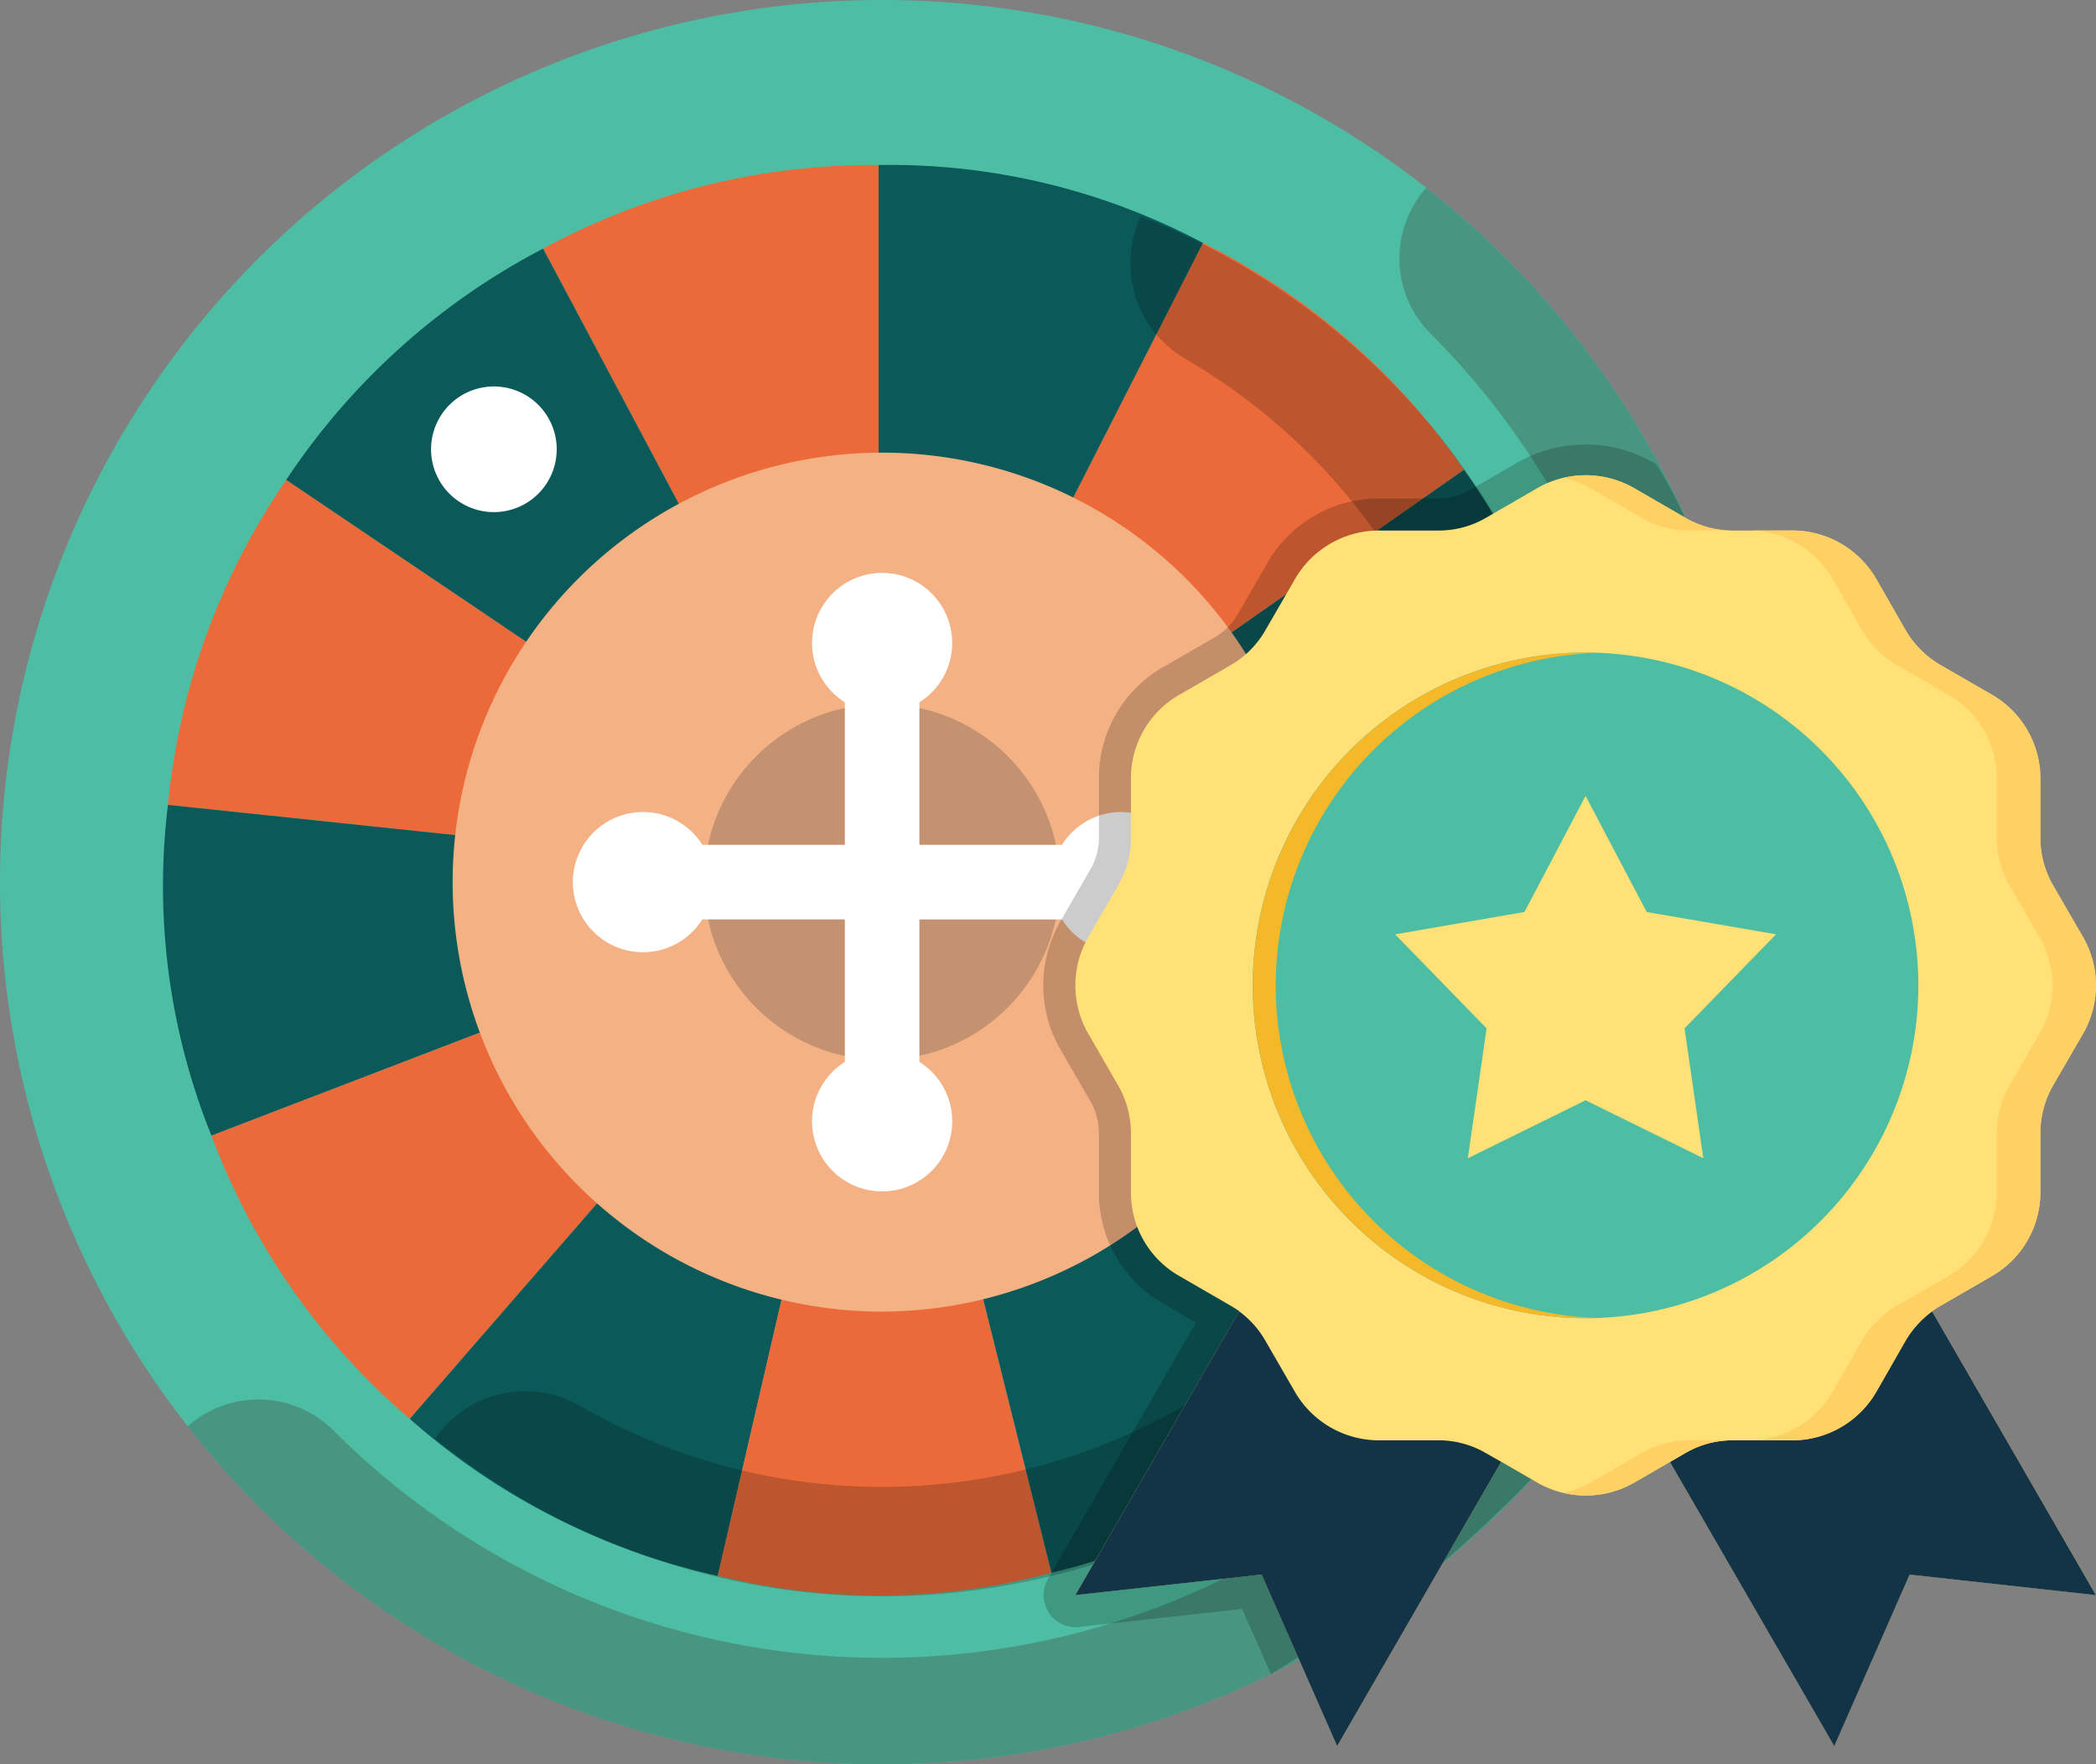
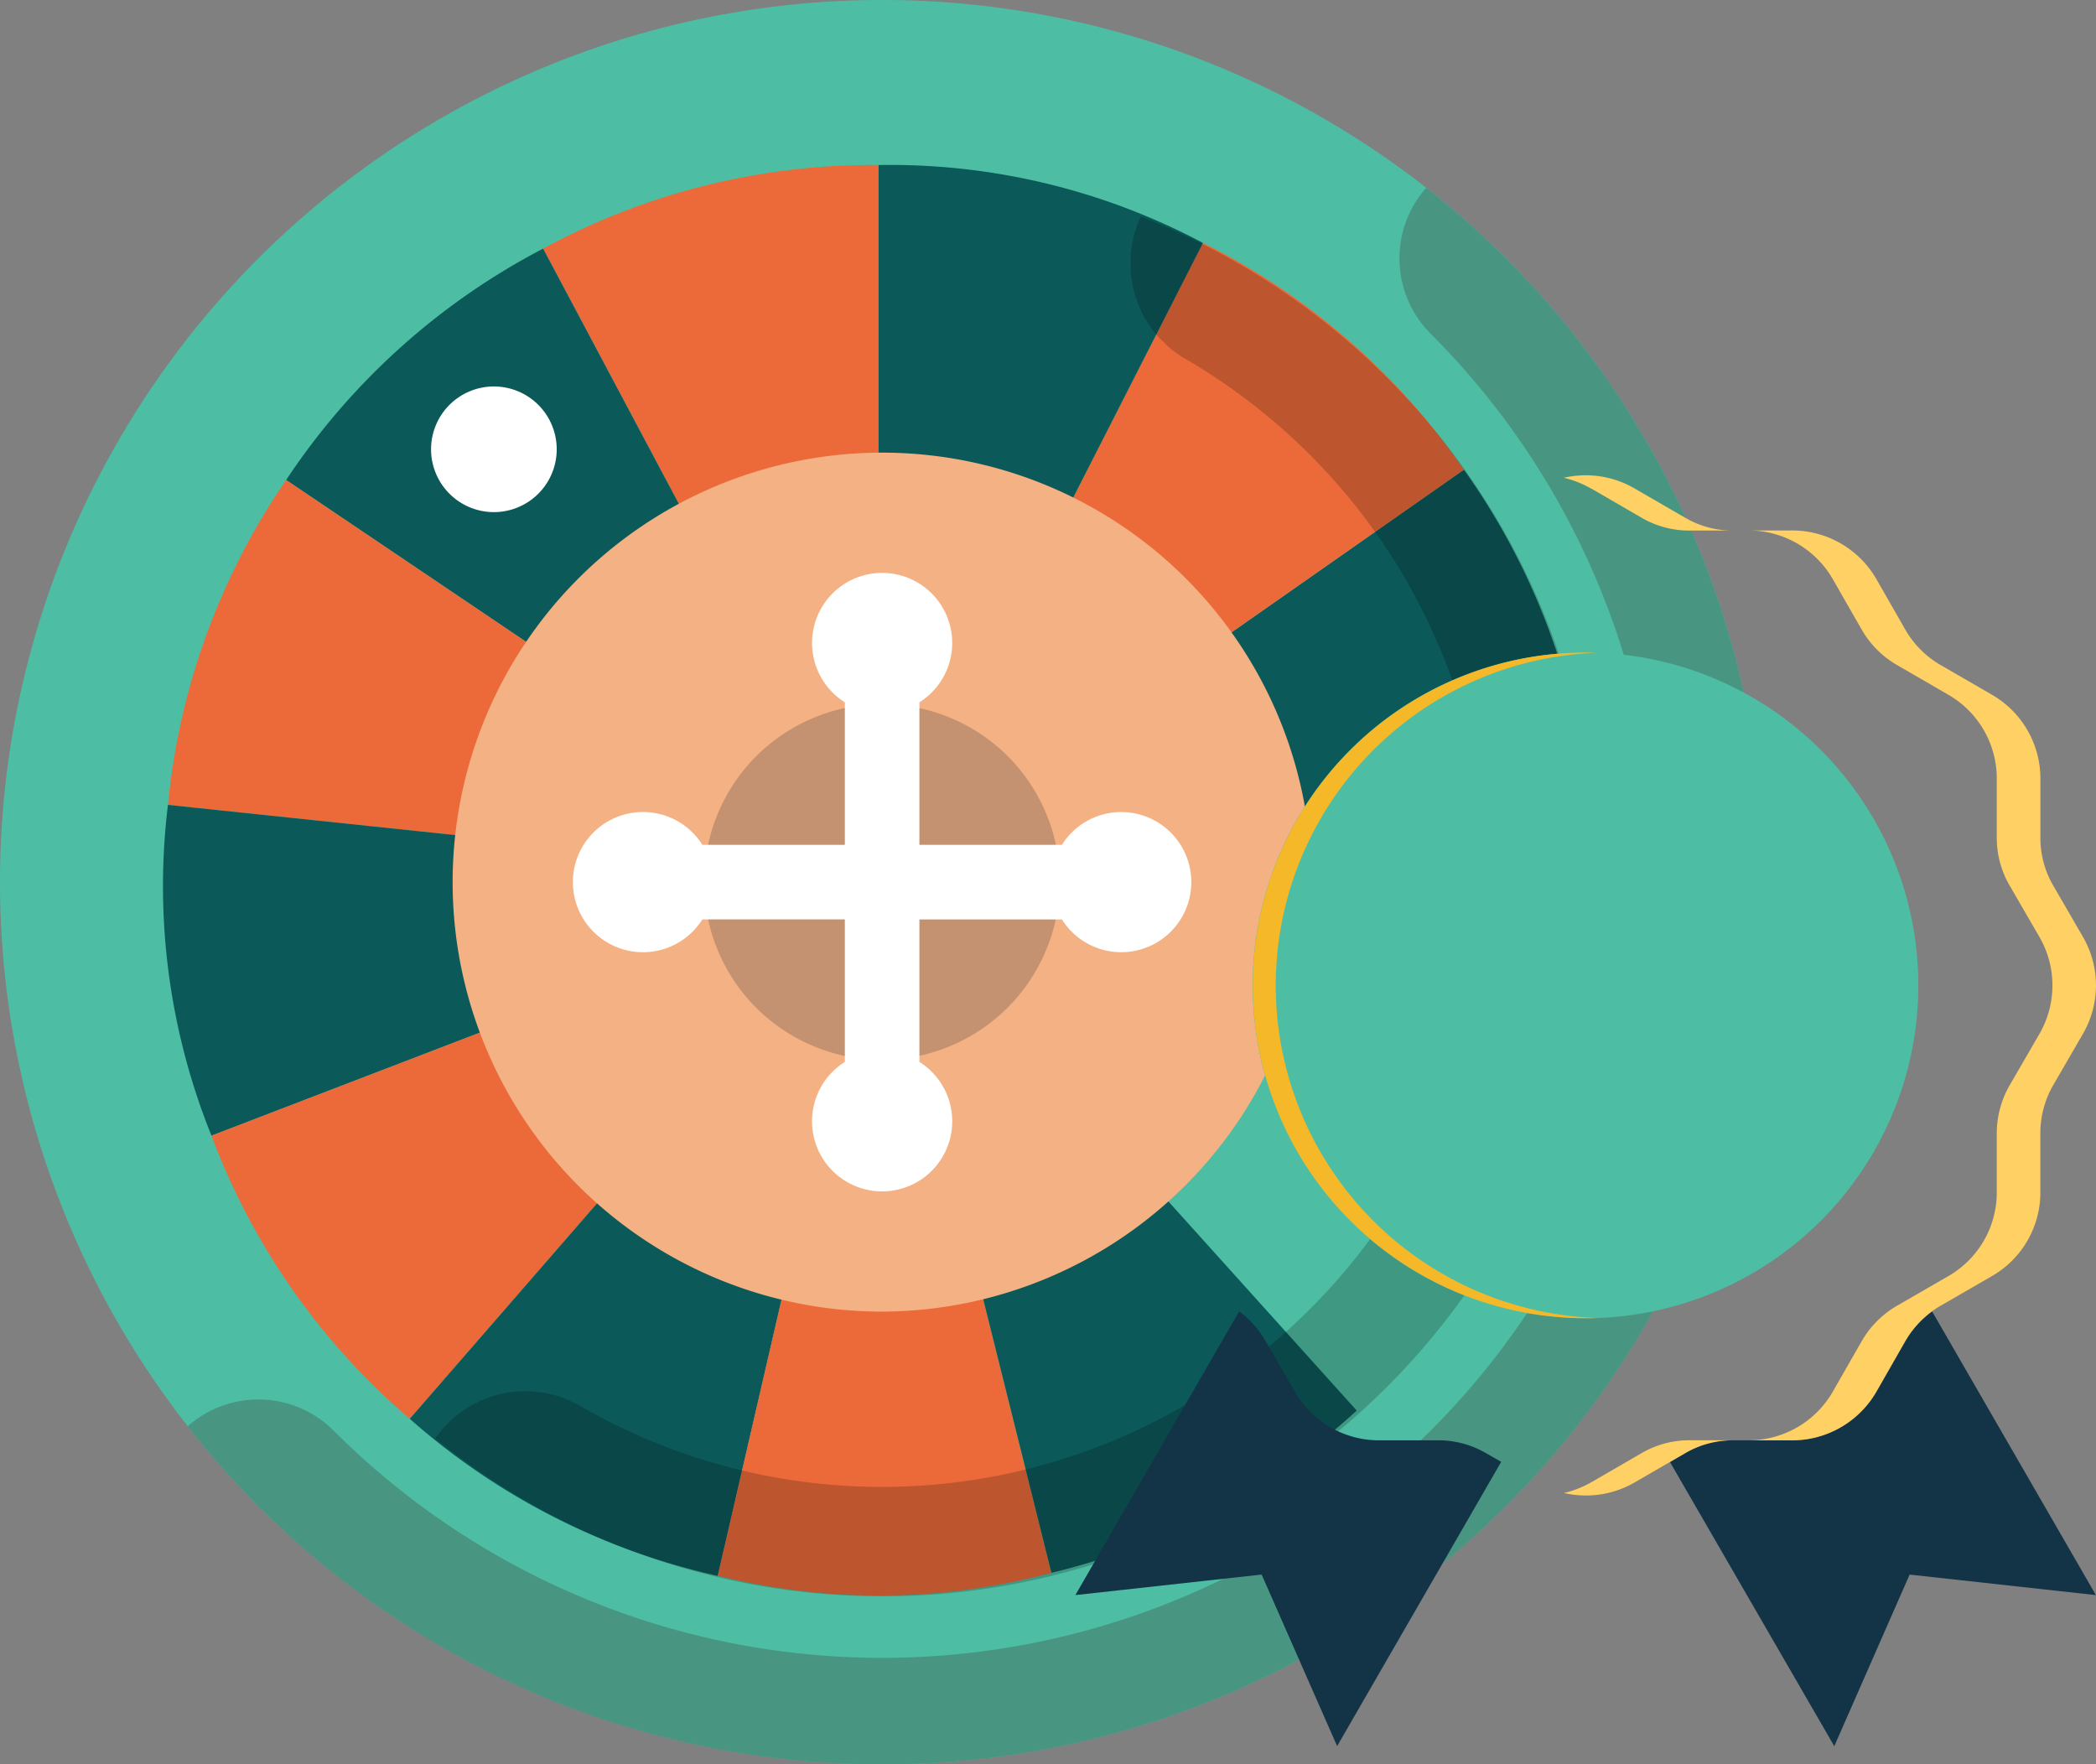
<svg xmlns="http://www.w3.org/2000/svg" id="Group_41552" data-name="Group 41552" width="68.191" height="57.398" viewBox="0 0 68.191 57.398">
  <rect x="0" y="0" width="68.191" height="57.398" fill="#808080" stroke="none" />
  <defs>
    <clipPath id="clip-path">
      <rect id="Rectangle_11320" data-name="Rectangle 11320" width="68.191" height="57.399" fill="none" />
    </clipPath>
    <clipPath id="clip-path-2">
      <rect id="Rectangle_11319" data-name="Rectangle 11319" width="68.192" height="57.399" fill="none" />
    </clipPath>
    <clipPath id="clip-path-3">
      <rect id="Rectangle_11317" data-name="Rectangle 11317" width="37.779" height="44.892" fill="none" />
    </clipPath>
    <clipPath id="clip-path-4">
-       <rect id="Rectangle_11318" data-name="Rectangle 11318" width="29.243" height="40.011" fill="none" />
-     </clipPath>
+       </clipPath>
  </defs>
  <g id="Group_41551" data-name="Group 41551" clip-path="url(#clip-path)">
    <g id="Group_41550" data-name="Group 41550" transform="translate(0 0)">
      <g id="Group_41549" data-name="Group 41549" clip-path="url(#clip-path-2)">
        <path id="Path_22738" data-name="Path 22738" d="M28.7,0A28.7,28.7,0,1,1,0,28.7,28.7,28.7,0,0,1,28.7,0" transform="translate(0 0)" fill="#4dbea3" />
        <path id="Path_22739" data-name="Path 22739" d="M27,55.7A28.7,28.7,0,0,0,44.7,4.407a3.463,3.463,0,0,0,.143,4.747A25.235,25.235,0,0,1,9.154,44.842,3.463,3.463,0,0,0,4.407,44.7,28.647,28.647,0,0,0,27,55.7" transform="translate(1.701 1.702)" fill="#489681" />
-         <path id="Path_22740" data-name="Path 22740" d="M23.662,27.12,12.748,6.594A22.47,22.47,0,0,1,23.662,3.873Z" transform="translate(4.921 1.496)" fill="#ec6a3a" />
+         <path id="Path_22740" data-name="Path 22740" d="M23.662,27.12,12.748,6.594A22.47,22.47,0,0,1,23.662,3.873" transform="translate(4.921 1.496)" fill="#ec6a3a" />
        <path id="Path_22741" data-name="Path 22741" d="M25.99,26.362l-19.273-13a22.485,22.485,0,0,1,8.359-7.526Z" transform="translate(2.593 2.253)" fill="#0c595a" />
        <path id="Path_22742" data-name="Path 22742" d="M27.061,24.266,3.942,21.836a22.474,22.474,0,0,1,3.846-10.57Z" transform="translate(1.522 4.35)" fill="#ec6a3a" />
        <path id="Path_22743" data-name="Path 22743" d="M27.1,21.322,5.4,29.653A21.691,21.691,0,0,1,3.984,18.892Z" transform="translate(1.48 7.294)" fill="#0c595a" />
        <path id="Path_22744" data-name="Path 22744" d="M26.667,20.645,11.416,38.19a22.469,22.469,0,0,1-6.452-9.213Z" transform="translate(1.916 7.97)" fill="#ec6a3a" />
        <path id="Path_22745" data-name="Path 22745" d="M24.87,20.645,19.64,43.3A22.464,22.464,0,0,1,9.619,38.19Z" transform="translate(3.713 7.97)" fill="#0c595a" />
        <path id="Path_22746" data-name="Path 22746" d="M22.079,20.645,27.7,43.2a21.681,21.681,0,0,1-10.854.094Z" transform="translate(6.504 7.97)" fill="#ec6a3a" />
        <path id="Path_22747" data-name="Path 22747" d="M20.622,20.645,36.178,37.921A22.475,22.475,0,0,1,26.247,43.2Z" transform="translate(7.961 7.97)" fill="#0c595a" />
-         <path id="Path_22748" data-name="Path 22748" d="M20.622,20.645,42.466,28.6a22.46,22.46,0,0,1-6.288,9.325Z" transform="translate(7.961 7.97)" fill="#ec6a3a" />
        <path id="Path_22749" data-name="Path 22749" d="M20.622,21.434,43.7,18.6a21.667,21.667,0,0,1-1.229,10.783Z" transform="translate(7.961 7.181)" fill="#4fe267" />
        <path id="Path_22750" data-name="Path 22750" d="M20.622,24.359,39.665,11.025a22.473,22.473,0,0,1,4.031,10.5Z" transform="translate(7.961 4.257)" fill="#0c595a" />
        <path id="Path_22751" data-name="Path 22751" d="M20.622,26.414,31.175,5.7a22.474,22.474,0,0,1,8.49,7.379Z" transform="translate(7.961 2.201)" fill="#ec6a3a" />
        <path id="Path_22752" data-name="Path 22752" d="M20.622,27.12V3.873A21.678,21.678,0,0,1,31.175,6.407Z" transform="translate(7.961 1.496)" fill="#0c595a" />
        <g id="Group_41545" data-name="Group 41545" transform="translate(14.155 7.042)" opacity="0.2">
          <g id="Group_41544" data-name="Group 41544">
            <g id="Group_41543" data-name="Group 41543" clip-path="url(#clip-path-3)">
              <path id="Path_22753" data-name="Path 22753" d="M47.991,26.738a23.092,23.092,0,0,0-3.117-11.615,23.4,23.4,0,0,0-8.5-8.5,23.163,23.163,0,0,0-3.2-1.54,3.576,3.576,0,0,0-.229.618h0l0,.014c0,.018-.006.036-.01.054a3.583,3.583,0,0,0-.093.563c-.006.065,0,.13,0,.2a3.581,3.581,0,0,0,.008.423c.008.076.022.15.033.226.021.128.046.254.079.378.021.078.046.152.072.229a3.5,3.5,0,0,0,.143.351c.035.073.069.146.108.218.064.112.134.219.209.326.046.064.089.129.139.191a3.661,3.661,0,0,0,.3.31c.049.047.093.1.146.143a3.57,3.57,0,0,0,.528.378,19.781,19.781,0,0,1,7.2,7.212c.177.306.342.621.5.937.032.064.069.125.1.189.158.316.3.64.441.965.029.067.062.13.09.2.154.369.294.742.426,1.119.008.026.019.051.028.076.114.328.212.663.308,1,.021.078.049.152.071.23.091.338.168.681.243,1.023.017.076.039.151.054.227.078.385.141.775.2,1.164.006.037.014.072.018.108.046.335.075.675.1,1.015.008.093.022.184.028.277q.044.651.044,1.306A19.627,19.627,0,0,1,41.8,36.569l-.006.01a19.737,19.737,0,0,1-5.083,5.769l0,0a20.022,20.022,0,0,1-2.114,1.411,19.595,19.595,0,0,1-19.667.017l-.006,0a3.556,3.556,0,0,0-4.708,1.066,23.542,23.542,0,0,0,2.93,2.014,23.2,23.2,0,0,0,23.229,0,23.4,23.4,0,0,0,8.5-8.5,23.092,23.092,0,0,0,3.117-11.615" transform="translate(-10.213 -5.081)" />
            </g>
          </g>
        </g>
        <path id="Path_22754" data-name="Path 22754" d="M24.6,38.57A13.973,13.973,0,1,1,38.57,24.6,14.022,14.022,0,0,1,24.6,38.57" transform="translate(4.102 4.102)" fill="#f4b183" />
        <path id="Path_22755" data-name="Path 22755" d="M22.318,28.1A5.787,5.787,0,1,1,28.1,22.318,5.806,5.806,0,0,1,22.318,28.1" transform="translate(6.382 6.382)" fill="#c49270" />
        <path id="Path_22756" data-name="Path 22756" d="M31.286,21.226a2.279,2.279,0,0,0-1.929,1.067H24.72V17.657a2.28,2.28,0,1,0-2.426,0v4.636H17.658a2.281,2.281,0,1,0,0,2.427h4.636v4.636a2.281,2.281,0,1,0,2.426,0V24.721h4.636a2.28,2.28,0,1,0,1.929-3.494" transform="translate(5.192 5.192)" fill="#fff" />
        <path id="Path_22757" data-name="Path 22757" d="M12.162,9.071a2.044,2.044,0,1,1-2.044,2.044,2.045,2.045,0,0,1,2.044-2.044" transform="translate(3.906 3.502)" fill="#fff" />
        <g id="Group_41548" data-name="Group 41548" transform="translate(33.941 14.46)" opacity="0.2">
          <g id="Group_41547" data-name="Group 41547">
            <g id="Group_41546" data-name="Group 41546" clip-path="url(#clip-path-4)">
-               <path id="Path_22758" data-name="Path 22758" d="M37.179,47.068,31.9,50.443l-.945-2.125-5.3.585a1.041,1.041,0,0,1-1.015-1.557L29.455,39l-1.034-.6A4.141,4.141,0,0,1,26.3,34.724V32.86a2.091,2.091,0,0,0-.3-1.1l-.929-1.605a4.168,4.168,0,0,1,0-4.251L26,24.294a2.052,2.052,0,0,0,.3-1.091V21.348a4.151,4.151,0,0,1,2.122-3.69l1.609-.93a2.025,2.025,0,0,0,.8-.8l.93-1.609a4.183,4.183,0,0,1,3.688-2.13h1.866a2,2,0,0,0,1.077-.286L40,10.972a4.474,4.474,0,0,1,4.416.09s4.376,6.022,3.278,20.3c-.588,7.632-10.517,15.7-10.517,15.7m16.538-8.635h0Z" transform="translate(-24.488 -10.432)" />
-             </g>
+               </g>
          </g>
        </g>
-         <path id="Path_22759" data-name="Path 22759" d="M53.426,38.154l1.611-.933a3.144,3.144,0,0,0,1.6-2.776V32.581a3.124,3.124,0,0,1,.435-1.611l.933-1.612a3.145,3.145,0,0,0,0-3.211l-.933-1.612a3.074,3.074,0,0,1-.435-1.611V21.07a3.148,3.148,0,0,0-1.6-2.787l-1.611-.931a3.143,3.143,0,0,1-1.185-1.175l-.923-1.612a3.158,3.158,0,0,0-2.786-1.611H46.668a3.064,3.064,0,0,1-1.6-.426l-1.611-.933a3.166,3.166,0,0,0-3.223,0l-1.611.933a3.06,3.06,0,0,1-1.6.426H35.155a3.158,3.158,0,0,0-2.786,1.611l-.933,1.612a3.05,3.05,0,0,1-1.175,1.175l-1.611.931a3.127,3.127,0,0,0-1.6,2.787v1.855a3.076,3.076,0,0,1-.437,1.611l-.931,1.612a3.145,3.145,0,0,0,0,3.211l.931,1.612a3.126,3.126,0,0,1,.437,1.611v1.864a3.12,3.12,0,0,0,1.6,2.776l1.611.933a3.229,3.229,0,0,1,.315.2l-5.331,9.23,6.06-.668L33.757,52.5l5.339-9.25,1.137.657a3.159,3.159,0,0,0,3.223,0l1.13-.653L49.931,52.5l2.452-5.583,6.06.668-5.331-9.23A3.405,3.405,0,0,1,53.426,38.154Z" transform="translate(9.744 4.306)" fill="#ffe177" />
        <path id="Path_22760" data-name="Path 22760" d="M39.094,35.675l-5.338,9.25L31.3,39.343l-6.06.668,5.329-9.23a3.068,3.068,0,0,1,.862.972l.931,1.611a3.161,3.161,0,0,0,2.787,1.612h1.864a3.056,3.056,0,0,1,1.6.426ZM52.24,31.753l-.922,1.611a3.161,3.161,0,0,1-2.787,1.612H46.666a3.056,3.056,0,0,0-1.6.426l-.482.279,5.346,9.246,2.452-5.583,6.06.668-5.329-9.23A3.2,3.2,0,0,0,52.24,31.753Z" transform="translate(9.746 11.883)" fill="#133347" />
        <path id="Path_22761" data-name="Path 22761" d="M37.612,11.595l1.609.933a3.069,3.069,0,0,0,1.6.426h1.417a3.056,3.056,0,0,1-1.6-.426l-1.612-.933a3.16,3.16,0,0,0-2.32-.358,3.312,3.312,0,0,1,.9.358" transform="translate(14.171 4.307)" fill="#ffd064" />
        <path id="Path_22762" data-name="Path 22762" d="M51.914,25.645l-.933-1.611a3.083,3.083,0,0,1-.435-1.612V20.568a3.147,3.147,0,0,0-1.6-2.786l-1.612-.933a3.143,3.143,0,0,1-1.185-1.175l-.922-1.611a3.161,3.161,0,0,0-2.787-1.612H41.022a3.157,3.157,0,0,1,2.786,1.612l.923,1.611a3.133,3.133,0,0,0,1.185,1.175l1.611.933a3.147,3.147,0,0,1,1.6,2.786v1.855a3.081,3.081,0,0,0,.437,1.612l.933,1.611a3.148,3.148,0,0,1,0,3.213l-.933,1.611a3.129,3.129,0,0,0-.437,1.611v1.866a3.142,3.142,0,0,1-1.6,2.776l-1.611.931a3.143,3.143,0,0,0-1.185,1.175l-.923,1.612a3.158,3.158,0,0,1-2.786,1.611h1.417a3.162,3.162,0,0,0,2.787-1.611l.922-1.612a3.153,3.153,0,0,1,1.185-1.175l1.612-.931a3.142,3.142,0,0,0,1.6-2.776V32.079a3.128,3.128,0,0,1,.435-1.611l.933-1.611a3.148,3.148,0,0,0,0-3.213" transform="translate(15.836 4.807)" fill="#ffd064" />
        <path id="Path_22763" data-name="Path 22763" d="M39.222,34.233l-1.611.933a3.352,3.352,0,0,1-.9.356,3.167,3.167,0,0,0,2.32-.356l1.611-.933a3.064,3.064,0,0,1,1.6-.426H40.823a3.06,3.06,0,0,0-1.6.426" transform="translate(14.171 13.051)" fill="#ffd064" />
        <path id="Path_22764" data-name="Path 22764" d="M40.237,36.973A10.828,10.828,0,1,1,51.06,26.15,10.827,10.827,0,0,1,40.237,36.973" transform="translate(11.351 5.913)" fill="#4dbea3" />
        <path id="Path_22765" data-name="Path 22765" d="M30.154,26.15A10.836,10.836,0,0,1,40.612,15.324c-.125,0-.249-.007-.376-.007a10.828,10.828,0,1,0,0,21.656c.126,0,.251,0,.376-.007A10.826,10.826,0,0,1,30.154,26.15Z" transform="translate(11.351 5.913)" fill="#f5b829" />
-         <path id="Path_22766" data-name="Path 22766" d="M38.943,18.682l1.989,3.777,4.207.726-2.976,3.059.61,4.225-3.83-1.885-3.83,1.885.61-4.225-2.976-3.059,4.207-.726Z" transform="translate(12.642 7.212)" fill="#ffe177" />
      </g>
    </g>
  </g>
</svg>